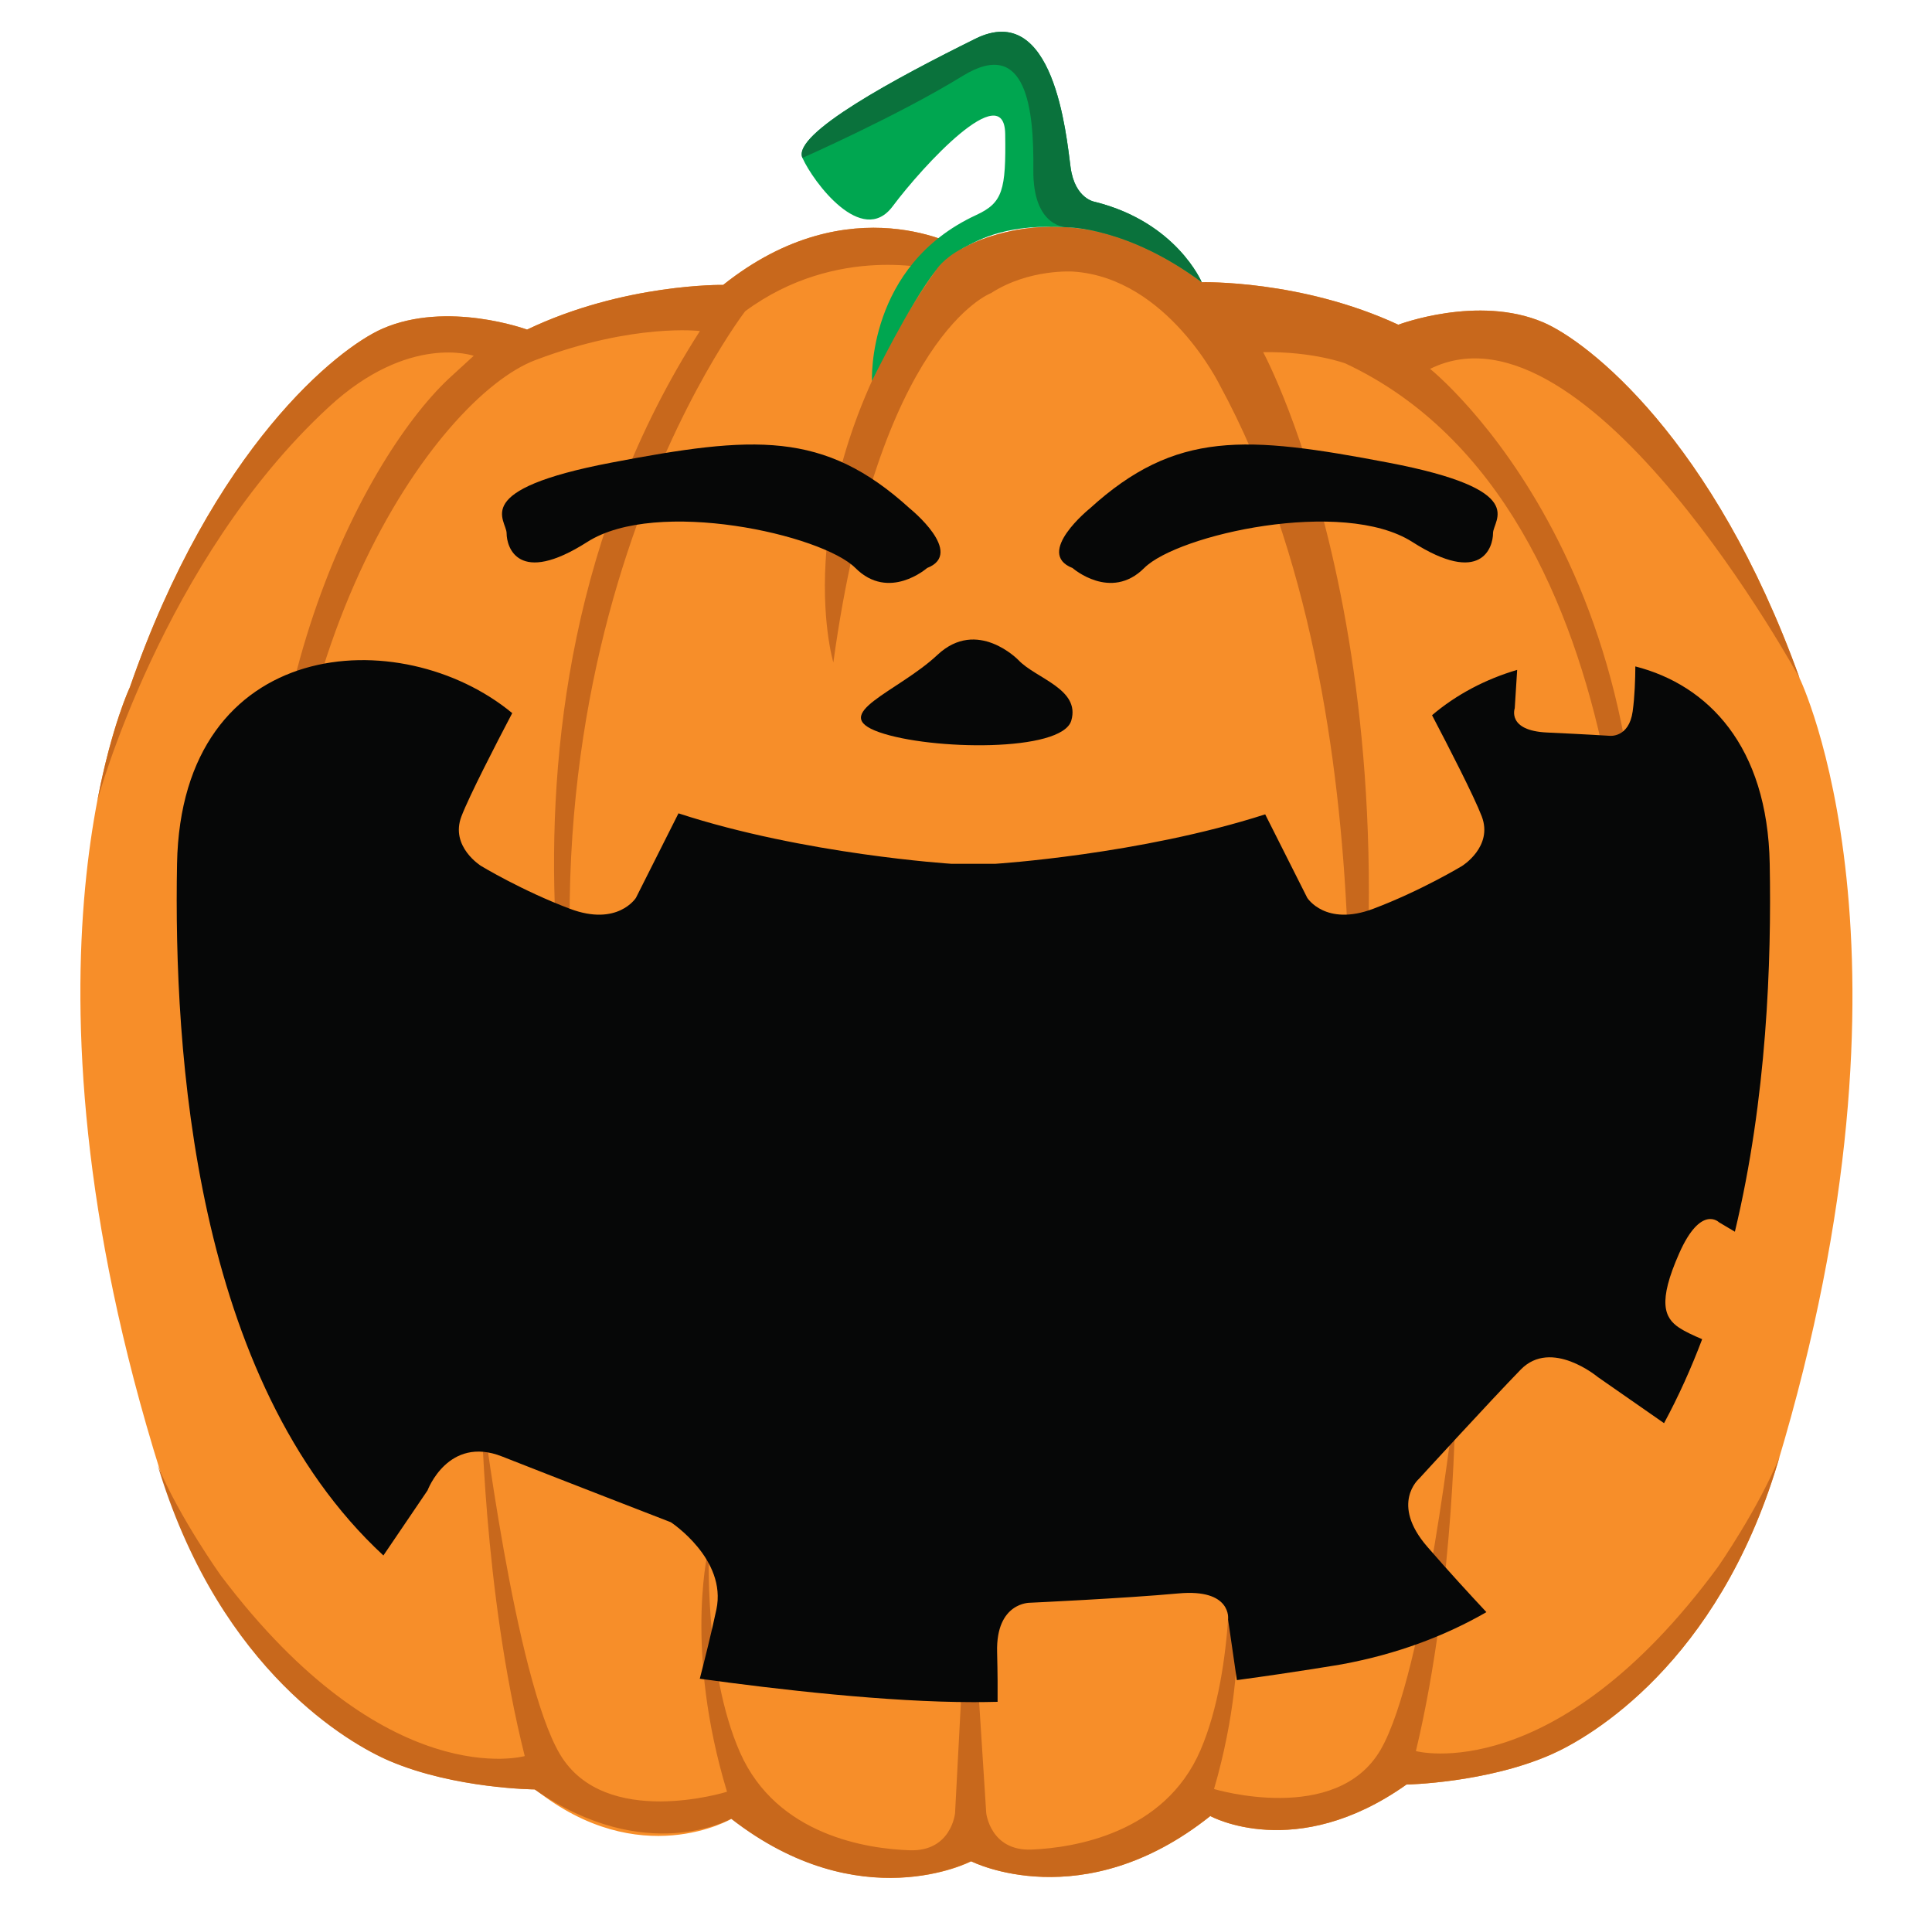
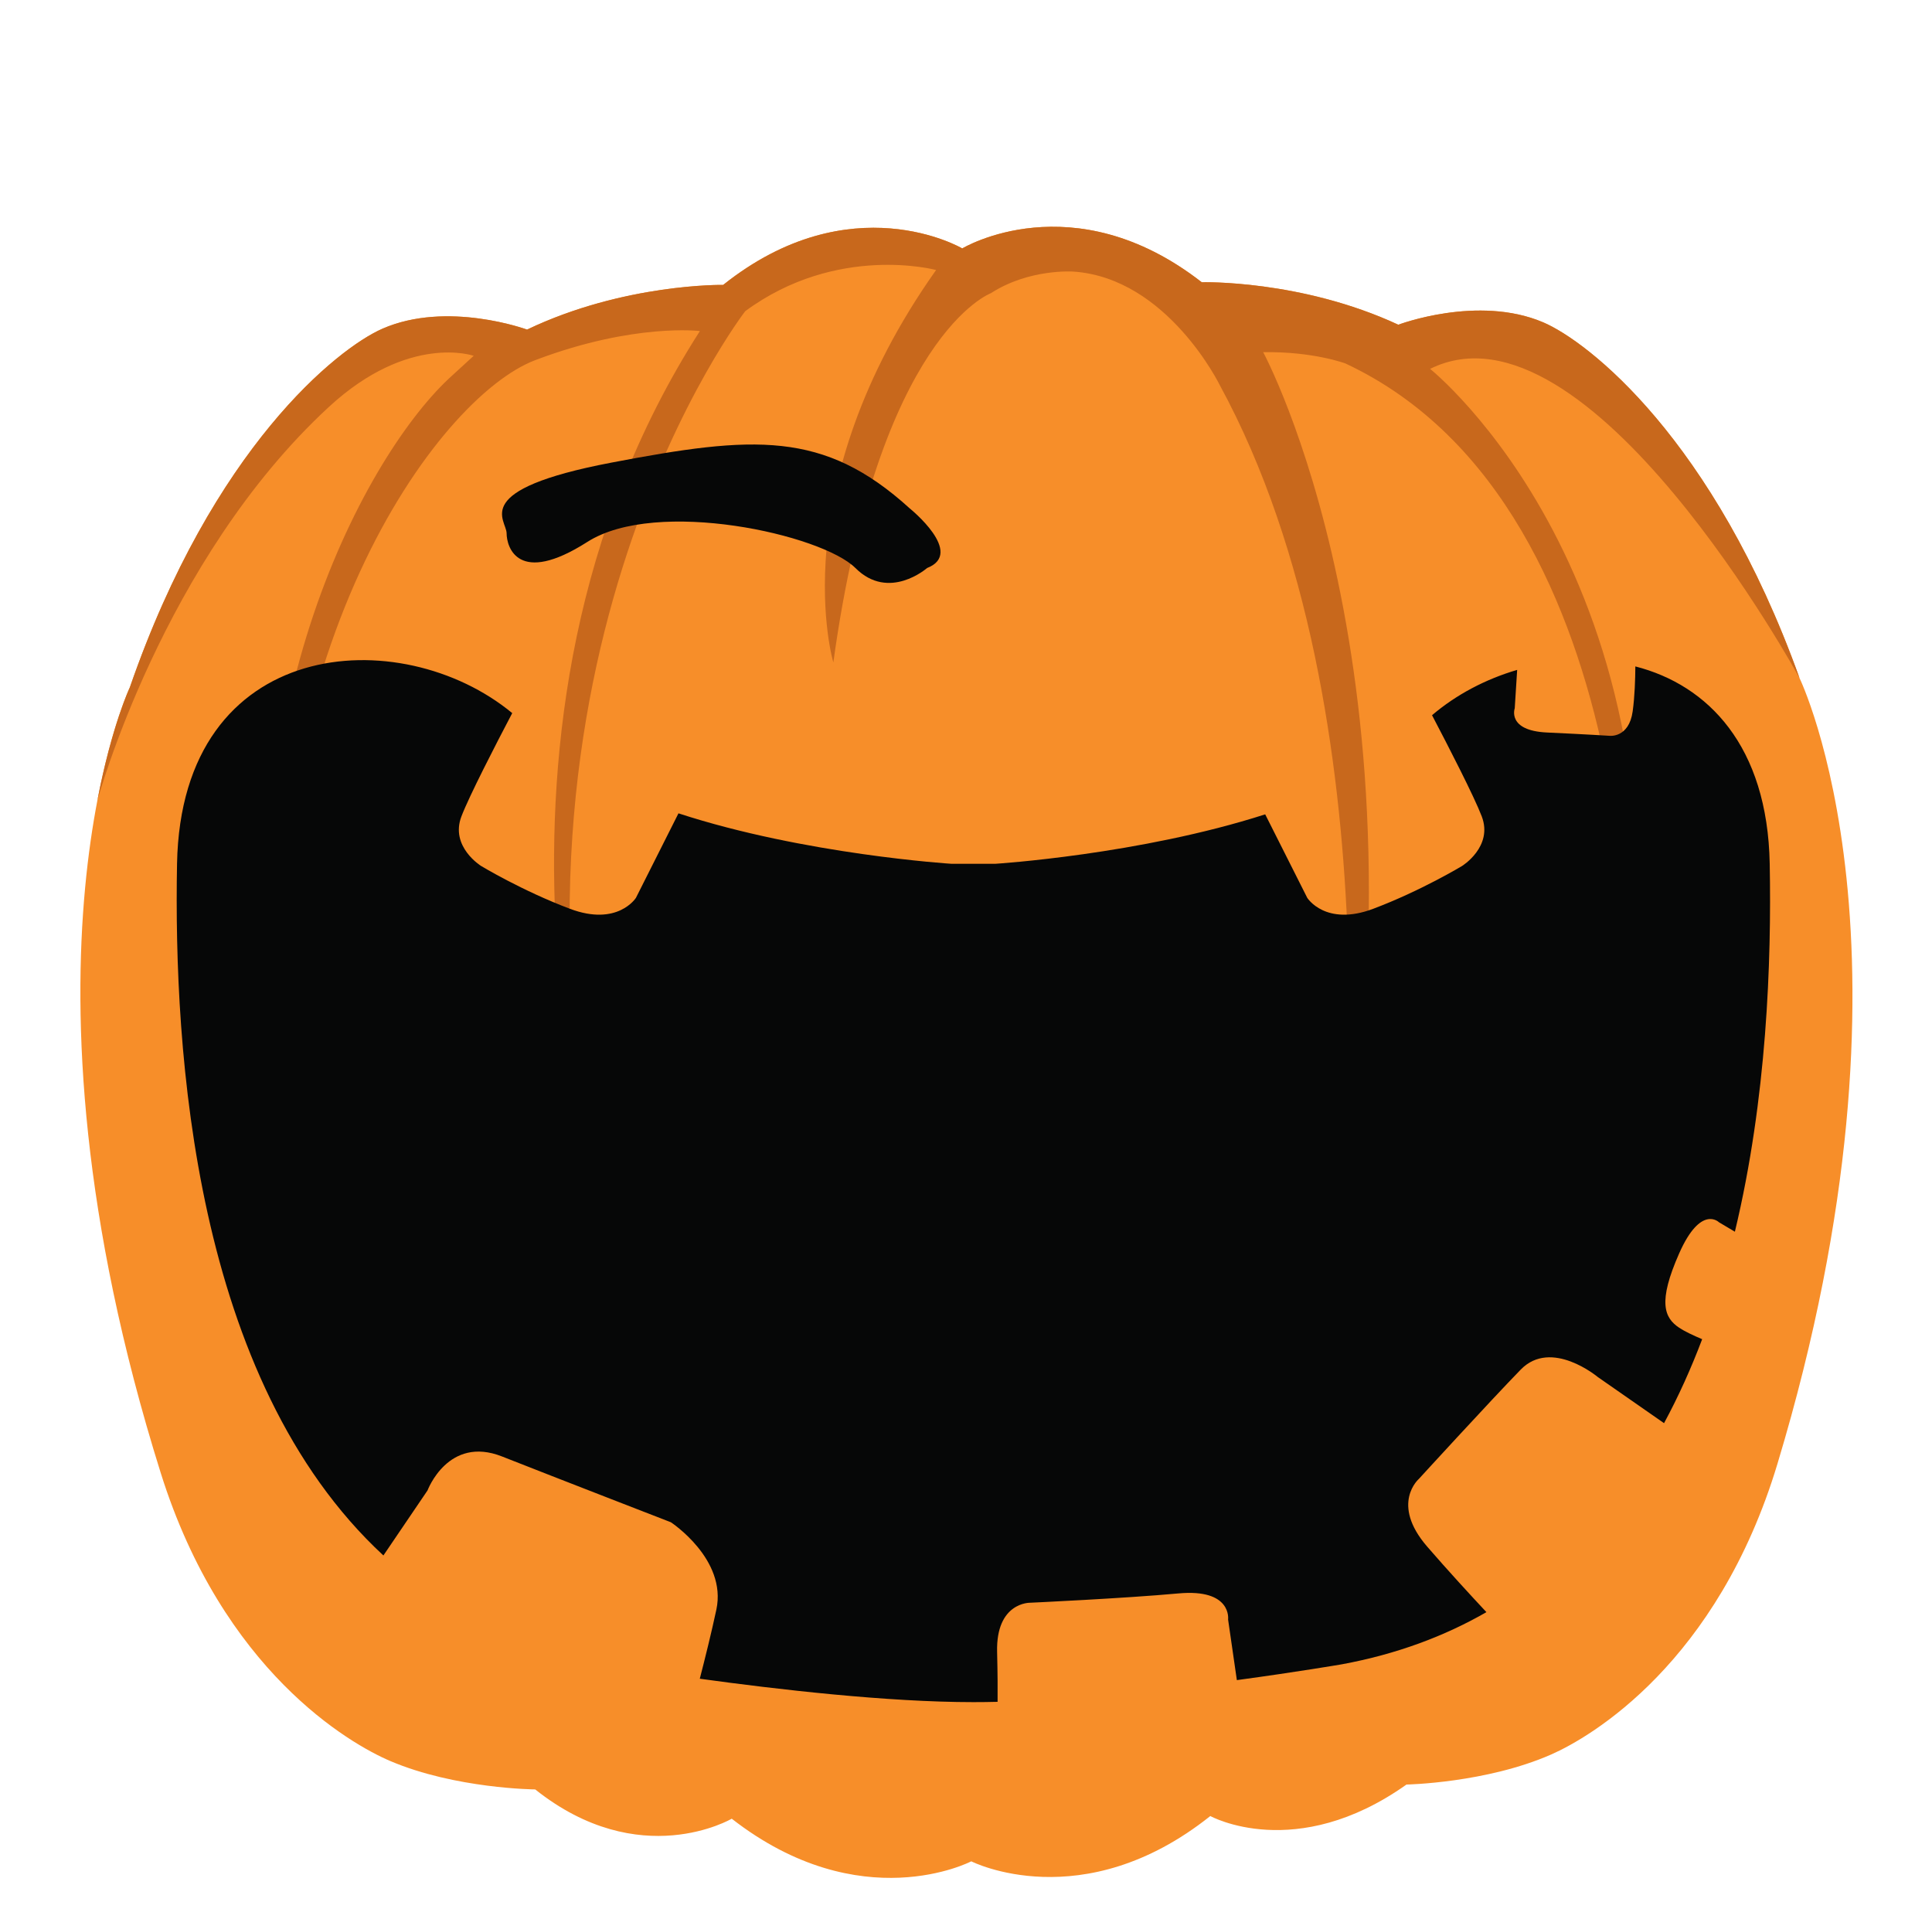
<svg xmlns="http://www.w3.org/2000/svg" height="386.5" preserveAspectRatio="xMidYMid meet" version="1.0" viewBox="17.9 23.2 389.1 386.5" width="389.1" zoomAndPan="magnify">
  <g>
    <g id="change1_1">
      <path d="M 211.66 73.211 C 211.66 73.211 189.27 60.074 163.547 80.574 C 163.547 80.574 143.574 80.242 124.051 89.574 C 124.051 89.574 107.965 83.664 94.879 89.414 C 85.922 93.352 60.812 113.254 44.055 161.609 C 44.055 161.609 17.938 216.719 50.262 319.797 C 62.781 359.738 88.387 374.383 96.488 377.836 C 109.637 383.438 125.691 383.559 125.691 383.559 C 146.758 400.34 165.27 389.457 165.27 389.457 C 191.223 409.668 213.477 398.055 213.477 398.055 L 213.547 398.055 C 213.547 398.055 235.926 409.418 261.652 388.918 C 261.652 388.918 278.816 398.418 301.16 382.578 C 301.16 382.578 317.215 382.277 330.297 376.527 C 338.359 372.984 363.801 358.059 375.875 317.98 C 407.047 214.547 380.312 159.734 380.312 159.734 C 363.02 111.566 337.688 91.945 328.688 88.109 C 315.539 82.508 299.52 88.594 299.52 88.594 C 279.891 79.484 259.93 80.039 259.93 80.039 C 233.973 59.824 211.73 73.211 211.73 73.211 L 211.66 73.211" fill="#f78e29" />
    </g>
    <g id="change2_1">
      <path d="M 74.926 235.895 C 62.609 169.699 90.547 116.117 108.277 99.457 L 113.301 94.855 C 113.301 94.855 100.281 90.27 84.176 105.113 C 50.59 136.059 37.496 184.48 37.496 184.48 C 40.383 169.359 44.055 161.609 44.055 161.609 C 60.812 113.254 85.922 93.352 94.879 89.414 C 107.965 83.664 124.051 89.574 124.051 89.574 C 143.574 80.242 163.547 80.574 163.547 80.574 C 189.27 60.074 211.66 73.211 211.66 73.211 L 211.73 73.211 C 211.73 73.211 233.973 59.824 259.93 80.039 C 259.93 80.039 279.891 79.484 299.52 88.594 C 299.52 88.594 315.539 82.508 328.688 88.109 C 337.688 91.945 363.02 111.566 380.312 159.734 C 380.312 159.734 337.773 81.691 305.918 97.484 C 305.918 97.484 358.684 139.547 345.949 232.367 C 345.949 232.367 351.742 125.859 288.875 96.398 C 288.875 96.398 282.355 93.949 272.301 94.125 C 272.301 94.125 307.207 158.445 287.629 268.348 C 287.629 268.348 299.922 167.559 263.582 100.797 C 263.582 100.797 253.051 79.207 234.113 77.895 C 234.113 77.895 225.238 77.23 217.457 82.246 C 217.457 82.246 194.828 90.613 185.734 156.602 C 185.734 156.602 175.207 121.641 206.43 77.574 C 206.43 77.574 186.523 72.203 167.984 85.871 C 167.984 85.871 114.113 155.582 139.34 266.648 C 139.34 266.648 107.254 170.289 158.859 89.867 C 158.859 89.867 145.656 88.223 125.992 95.617 C 125.891 95.656 125.789 95.691 125.688 95.73 C 105.855 103.258 68.324 155.129 74.926 235.895" fill="#c8681c" />
    </g>
    <g id="change2_2">
-       <path d="M 213.023 335.645 L 210.246 388.348 C 210.246 388.348 209.504 396.082 201.141 395.812 C 192.777 395.543 174.387 392.922 166.961 376.164 C 159.531 359.406 160.691 334.559 160.691 334.559 C 160.691 334.559 155.789 353.484 163.516 381.27 L 164.32 384.027 C 164.32 384.027 139.758 391.734 130.68 376.484 C 121.605 361.234 114.824 305.59 114.824 305.59 C 114.824 305.59 115.191 343.445 123.582 376.844 C 123.582 376.844 95.707 384.727 62.336 340.43 C 62.336 340.43 54.078 328.859 49.676 318.367 L 50.121 319.801 C 62.645 359.738 88.25 374.383 96.352 377.836 C 109.5 383.438 125.555 383.559 125.555 383.559 C 148.074 399.148 165.133 389.457 165.133 389.457 C 191.086 409.668 213.34 398.055 213.34 398.055 L 213.547 398.055 C 213.547 398.055 235.926 409.418 261.652 388.918 C 261.652 388.918 278.816 398.418 301.16 382.578 C 301.16 382.578 317.215 382.277 330.297 376.527 C 338.359 372.984 363.801 358.059 375.875 317.98 L 376.309 316.543 C 372.02 327.086 363.895 338.746 363.895 338.746 C 331.02 383.414 303.059 375.84 303.059 375.84 C 311.074 342.355 311.02 304.496 311.02 304.496 C 311.02 304.496 304.863 360.215 295.957 375.562 C 287.051 390.914 262.402 383.48 262.402 383.48 L 263.176 380.715 C 270.59 352.844 265.477 333.973 265.477 333.973 C 265.477 333.973 266.918 358.809 259.676 375.648 C 252.434 392.488 234.074 395.312 225.715 395.672 C 217.355 396.035 216.523 388.312 216.523 388.312 L 213.16 335.645 L 213.023 335.645" fill="#c8681c" />
-     </g>
+       </g>
    <g id="change3_1">
-       <path d="M 193.516 99.91 C 193.516 99.91 200.934 84.648 206.43 77.574 C 206.43 77.574 207.824 75.258 211.73 73.211 C 215.637 71.164 220.891 68.266 232.887 68.969 C 232.887 68.969 245.012 68.91 259.93 80.039 C 259.93 80.039 254.887 68 238.512 63.875 C 238.512 63.875 234.387 63.375 233.512 56.875 C 232.637 50.375 230.176 23.164 214.344 31 C 198.512 38.836 177.344 50.164 179.512 55 C 181.676 59.836 191.508 73.008 197.676 64.754 C 203.844 56.5 220.176 38.832 220.344 50.164 C 220.512 61.5 219.859 64.027 214.512 66.5 C 192.395 76.719 193.516 99.91 193.516 99.91" fill="#00a650" />
-     </g>
+       </g>
    <g id="change4_1">
-       <path d="M 179.512 55 C 177.344 50.164 198.512 38.836 214.344 31 C 230.176 23.164 232.637 50.375 233.512 56.875 C 234.387 63.375 238.512 63.875 238.512 63.875 C 254.887 68 259.93 80.039 259.93 80.039 C 245.012 68.91 232.887 68.969 232.887 68.969 C 232.887 68.969 225.887 69.25 226.012 57.375 C 226.137 45.5 224.762 30.5 211.762 38.5 C 198.762 46.5 179.512 55 179.512 55" fill="#0a723c" />
-     </g>
+       </g>
    <g id="change5_1">
      <path d="M 356.09 275.59 C 360.465 265.715 364.09 269.34 364.09 269.34 L 367.301 271.246 C 373.75 244.387 374.684 216.836 374.316 197.152 C 373.879 173.398 361.859 161.148 347.254 157.406 C 347.238 159.949 347.133 163.477 346.715 166.465 C 345.965 171.84 342.082 171.379 342.082 171.379 C 342.082 171.379 337.59 171.09 329.465 170.715 C 321.34 170.34 322.965 165.84 322.965 165.84 L 323.453 158.105 C 317.117 159.961 311.176 163.082 306.309 167.234 C 309.605 173.516 314.758 183.527 316.316 187.59 C 318.664 193.715 312.34 197.602 312.34 197.602 C 312.34 197.602 304.09 202.59 294.465 206.215 C 284.84 209.84 281.176 204.008 281.176 204.008 L 272.707 187.195 C 247.469 195.316 218.379 197.152 218.379 197.152 L 209.492 197.152 C 209.492 197.152 179.926 195.285 154.543 186.992 L 145.977 204.008 C 145.977 204.008 142.309 209.84 132.684 206.215 C 123.059 202.59 114.809 197.602 114.809 197.602 C 114.809 197.602 108.484 193.715 110.836 187.59 C 112.43 183.434 117.781 173.055 121.062 166.809 C 98.656 148.293 54.406 151.164 53.555 197.152 C 52.859 234.762 56.887 301.07 95.117 336.445 L 104.008 323.34 C 104.008 323.34 108.152 312.223 119.008 316.508 C 129.859 320.789 153.008 329.754 153.008 329.754 C 153.008 329.754 164.34 337.172 162.176 347.34 C 161.184 351.98 159.918 357.086 158.836 361.266 C 174.41 363.418 196.594 365.98 213.938 365.98 C 215.523 365.98 217.152 365.961 218.812 365.918 C 218.836 363.555 218.82 360.23 218.715 355.875 C 218.469 345.832 225.34 345.965 225.34 345.965 C 225.34 345.965 244.34 345.09 255.215 344.09 C 266.09 343.09 265.234 349.34 265.234 349.34 L 267 361.547 C 279.367 359.871 288.141 358.363 288.141 358.363 C 299.184 356.324 308.828 352.707 317.262 347.859 C 314.102 344.48 309.562 339.551 305.34 334.672 C 297.84 326.008 303.676 321.008 303.676 321.008 C 303.676 321.008 318.008 305.34 324.176 299.008 C 330.34 292.676 339.699 300.516 339.699 300.516 L 353.035 309.801 C 355.965 304.379 358.508 298.715 360.711 292.891 C 358.941 292.145 357.191 291.324 356.09 290.59 C 353.09 288.59 351.715 285.465 356.09 275.59" fill="#060707" />
    </g>
    <g id="change5_2">
-       <path d="M 222.984 156.105 C 222.984 156.105 214.715 147.574 206.711 155.074 C 198.711 162.57 184.57 167.004 194.977 170.656 C 205.379 174.309 231.789 174.699 233.656 168.309 C 235.523 161.918 226.453 159.82 222.984 156.105" fill="#060707" />
-     </g>
+       </g>
    <g id="change5_3">
-       <path d="M 233.906 137.59 C 233.906 137.59 241.59 144.34 248.34 137.59 C 255.09 130.84 288.359 123.414 302.34 132.34 C 316.32 141.266 318.59 133.34 318.59 130.59 C 318.59 127.84 326.234 121.852 297.551 116.375 C 268.859 110.898 254.695 109.84 237.395 125.59 C 237.395 125.59 226.211 134.594 233.906 137.59" fill="#060707" />
-     </g>
+       </g>
    <g id="change5_4">
      <path d="M 204.613 137.59 C 204.613 137.59 196.93 144.34 190.18 137.59 C 183.43 130.84 150.16 123.414 136.18 132.34 C 122.199 141.266 119.93 133.34 119.93 130.59 C 119.93 127.84 112.281 121.852 140.973 116.375 C 169.656 110.898 183.82 109.84 201.125 125.59 C 201.125 125.59 212.309 134.594 204.613 137.59" fill="#060707" />
    </g>
  </g>
</svg>